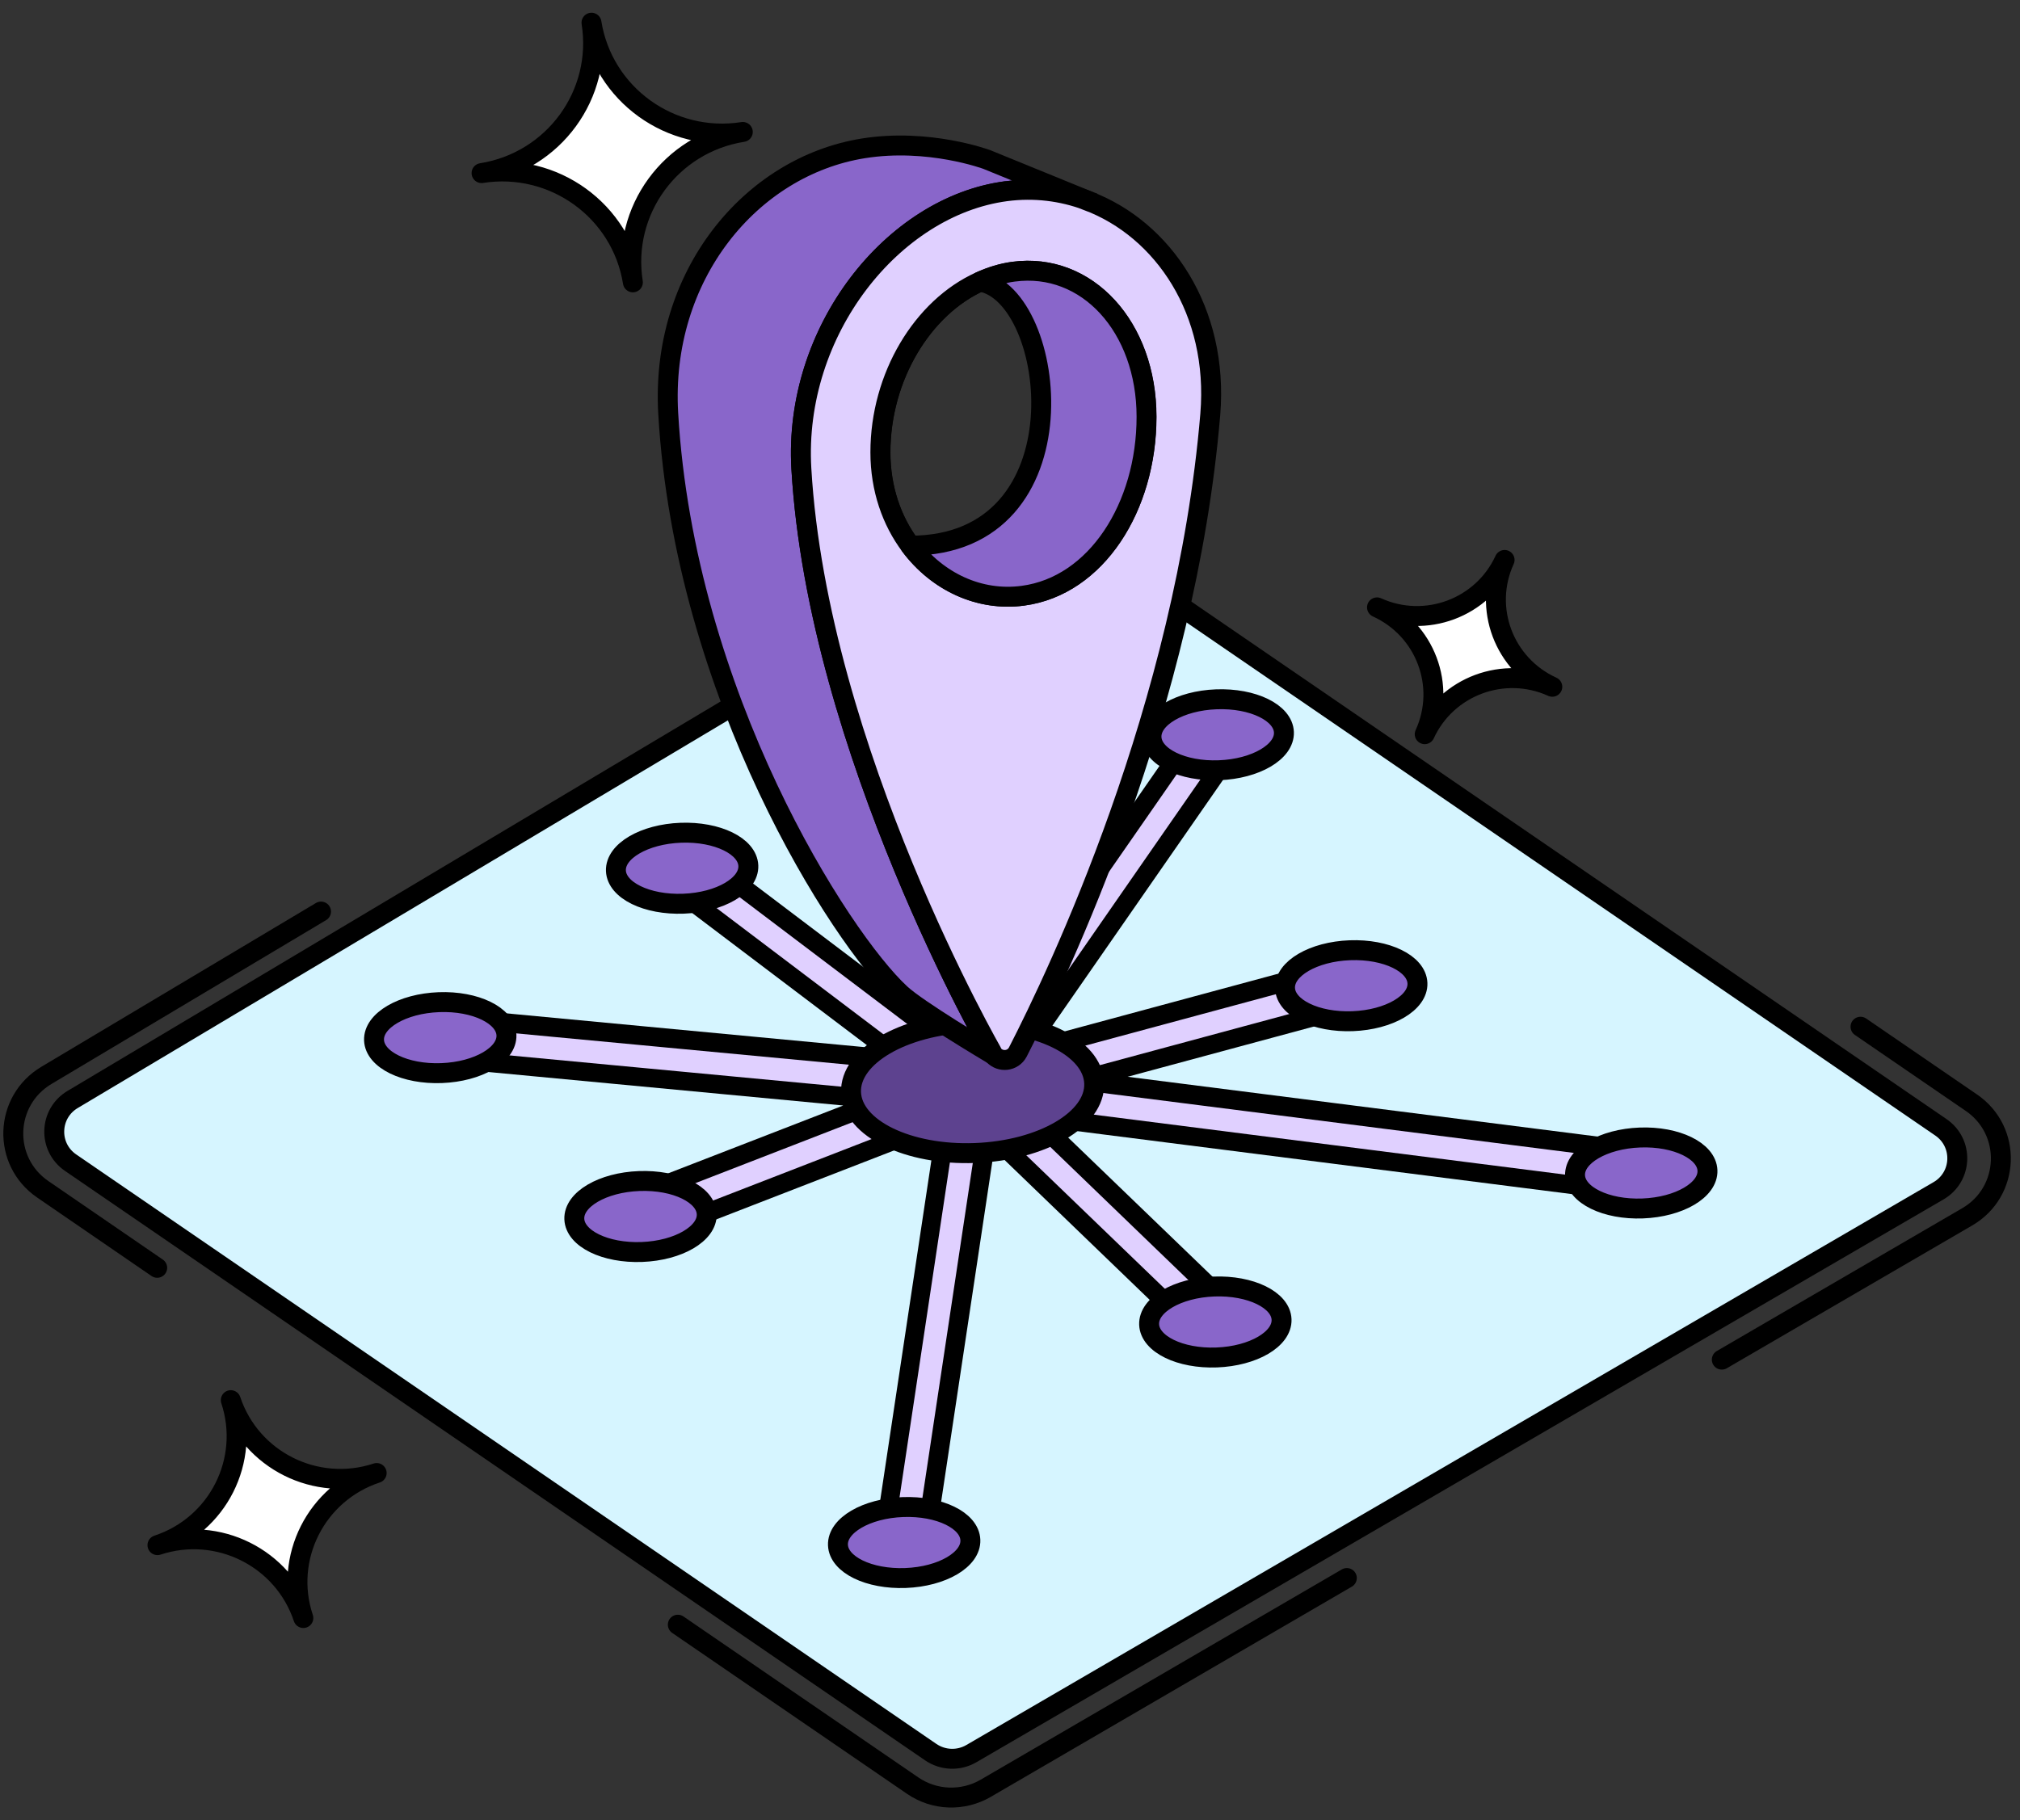
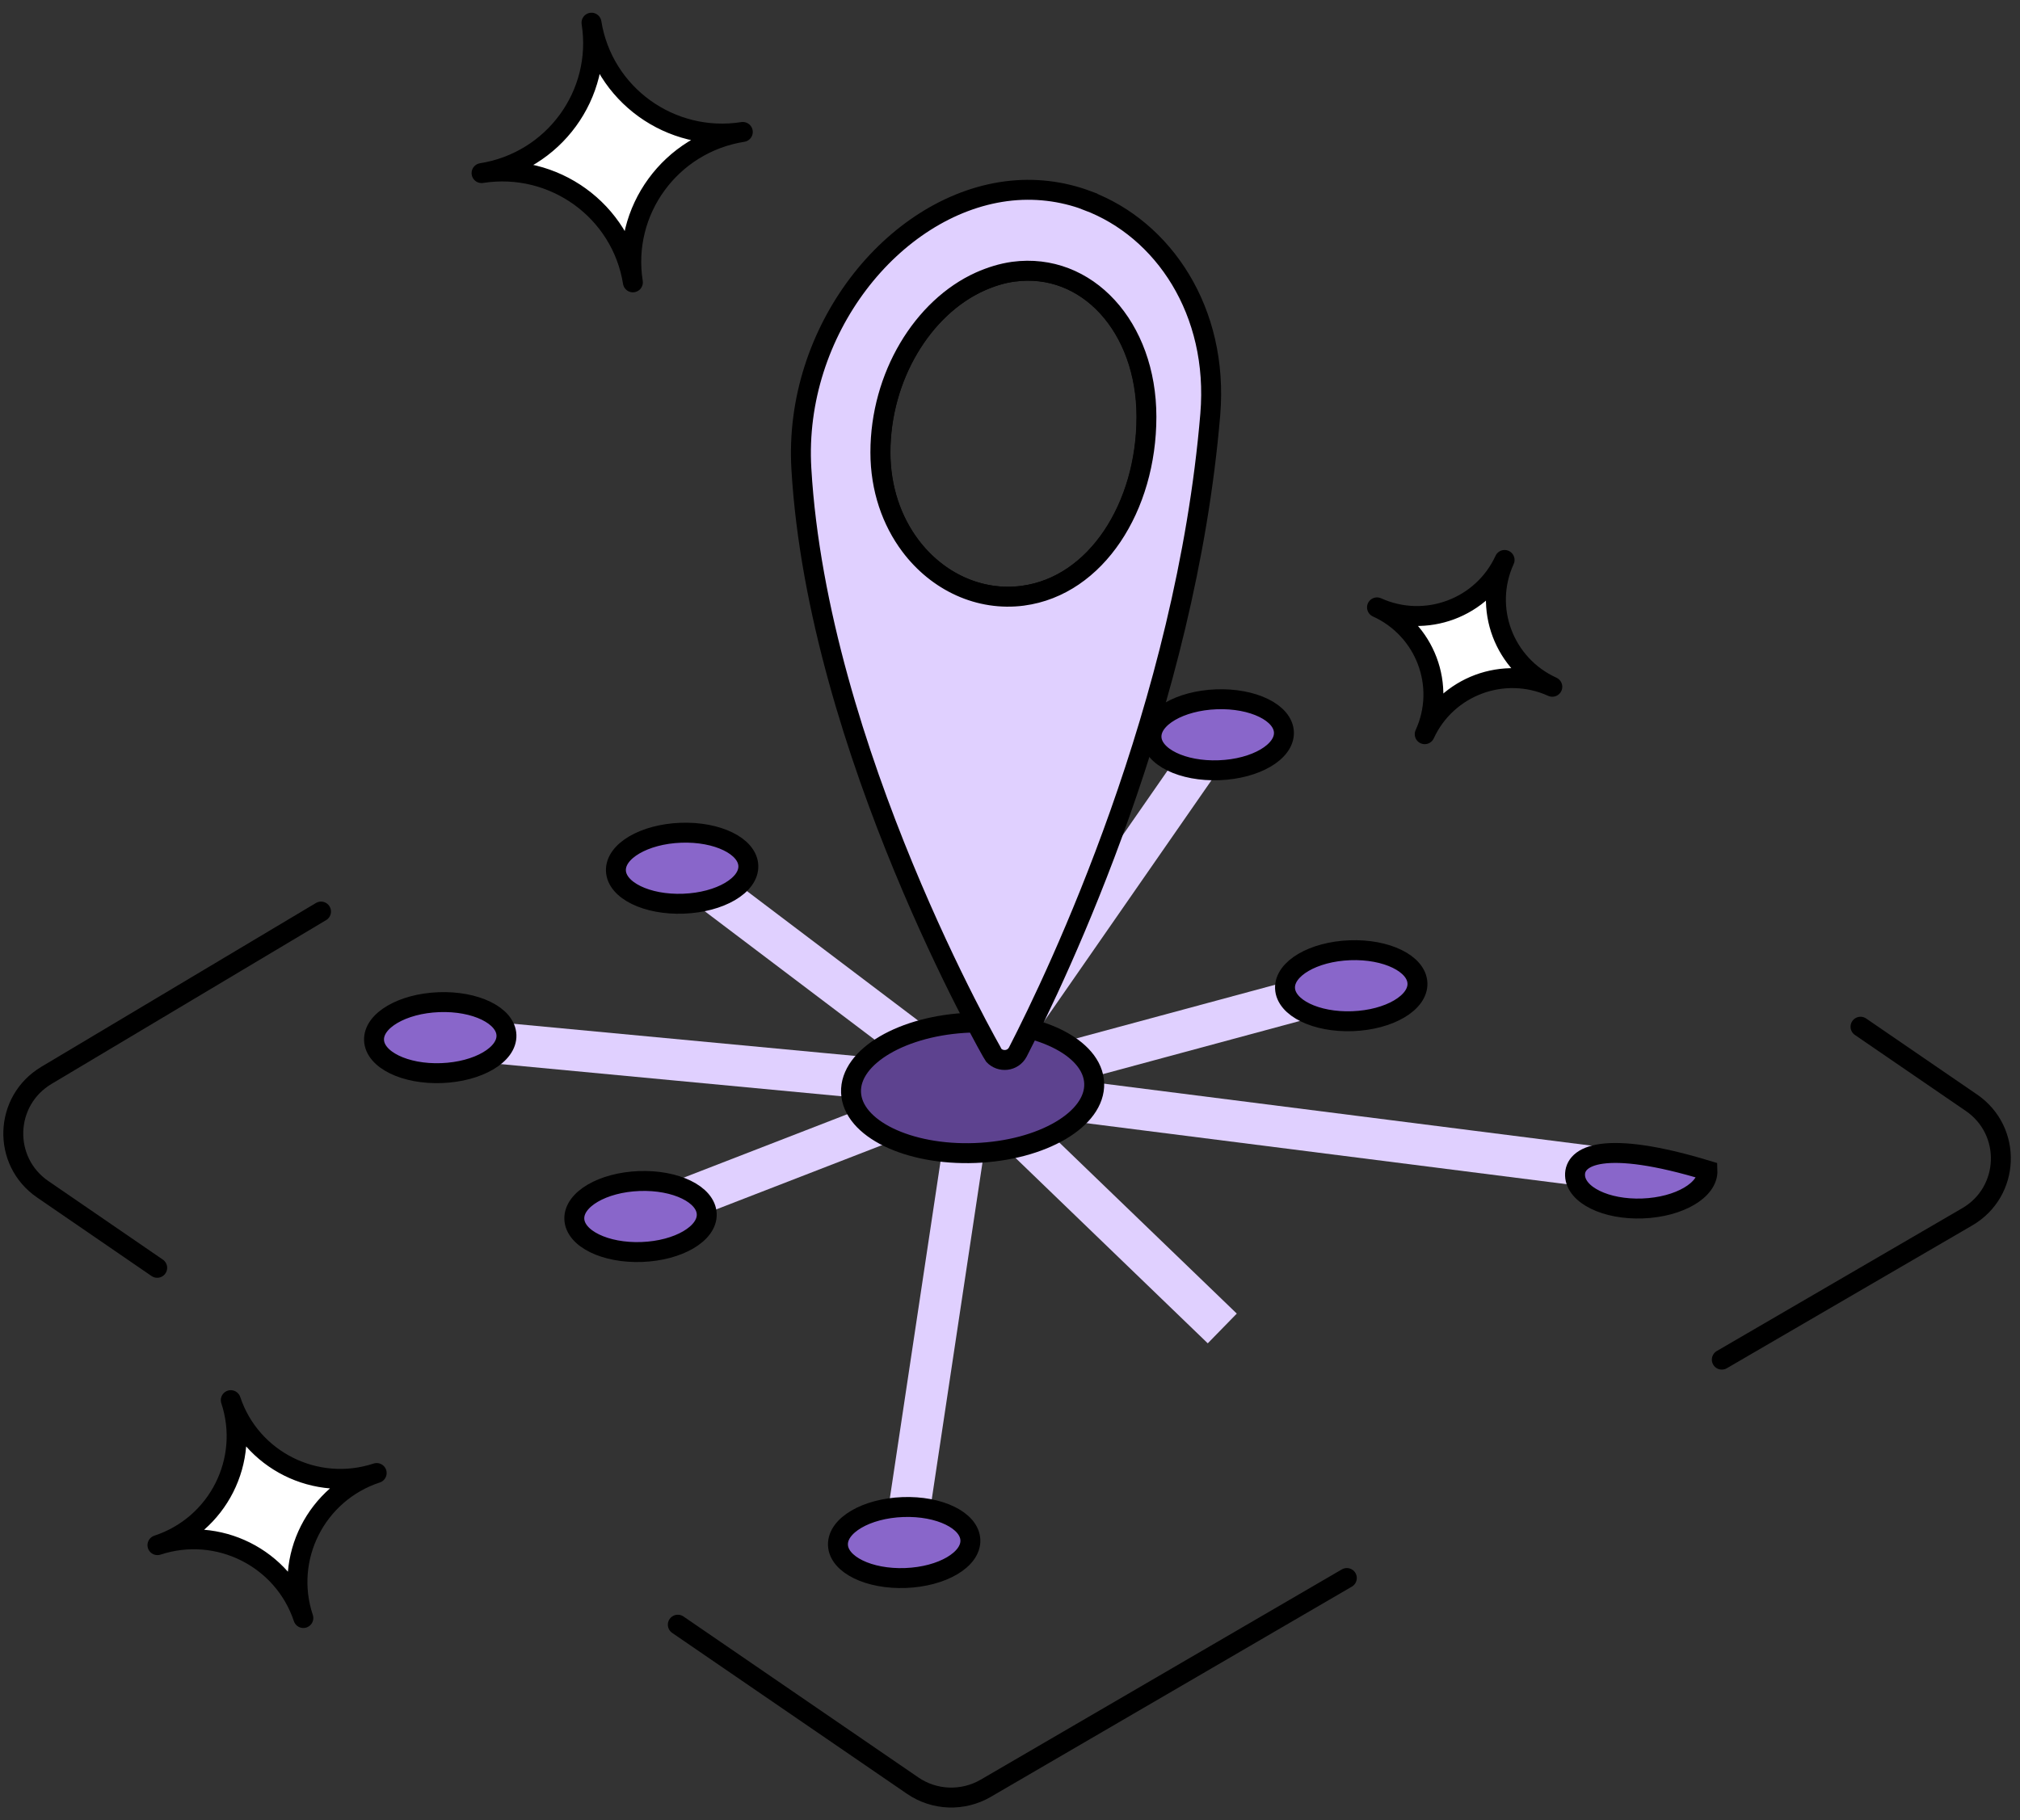
<svg xmlns="http://www.w3.org/2000/svg" width="152" height="137" viewBox="0 0 152 137" fill="none">
  <rect x="0" y="0" width="152" height="137" fill="#333333" stroke="none" />
  <path d="M107.206 55.259C108.868 51.633 107.253 47.366 103.616 45.714C107.263 47.366 111.556 45.761 113.217 42.145C111.556 45.77 113.17 50.038 116.807 51.69C113.16 50.038 108.868 51.643 107.206 55.259Z" fill="white" stroke="black" stroke-width="1.5" stroke-linecap="round" stroke-linejoin="round" />
  <path d="M22.826 121.781C21.316 117.25 16.397 114.795 11.848 116.296C16.407 114.795 18.866 109.904 17.366 105.382C18.876 109.914 23.795 112.369 28.344 110.867C23.786 112.369 21.316 117.259 22.826 121.781Z" fill="white" stroke="black" stroke-width="1.5" stroke-linecap="round" stroke-linejoin="round" />
  <path d="M47.623 21.251C46.758 15.851 41.659 12.178 36.236 13.028C41.668 12.169 45.362 7.099 44.508 1.708C45.372 7.108 50.472 10.781 55.894 9.931C50.462 10.79 46.768 15.86 47.623 21.251Z" fill="white" stroke="black" stroke-width="1.5" stroke-linecap="round" stroke-linejoin="round" />
  <path d="M139.999 77.276L148.346 82.997C151.433 85.112 151.262 89.71 148.023 91.588L129.562 102.333" stroke="black" stroke-width="1.5" stroke-miterlimit="10" stroke-linecap="round" />
  <path d="M11.829 95.422L3.215 89.511C0.148 87.406 0.29 82.855 3.491 80.939L24.156 68.609" stroke="black" stroke-width="1.5" stroke-miterlimit="10" stroke-linecap="round" />
  <path d="M101.346 118.77L74.176 134.593C72.457 135.594 70.311 135.518 68.677 134.395L51.004 122.282" stroke="black" stroke-width="1.5" stroke-miterlimit="10" stroke-linecap="round" />
-   <path d="M80.51 39.926L146.048 84.847C147.767 86.028 147.672 88.577 145.868 89.625L73.093 131.987C72.134 132.545 70.947 132.497 70.035 131.874L5.314 87.51C3.605 86.339 3.69 83.809 5.466 82.751L77.424 39.832C78.383 39.256 79.589 39.303 80.51 39.926Z" fill="#D6F5FF" stroke="black" stroke-width="1.5" stroke-miterlimit="10" />
  <path d="M66.388 116.56L71.241 84.3L48.107 93.269L46.967 90.371L66.474 82.808L32.266 79.579L32.57 76.483L67.87 79.806L49.816 66.154L51.716 63.671L72.827 79.645L90.748 53.833L93.331 55.599L76.911 79.258L101.954 72.498L102.78 75.501L81.204 81.326L124.414 86.821L124.015 89.908L77.661 84.017L93.065 98.868L90.881 101.105L74.29 85.102L69.484 117.023L66.388 116.56Z" fill="#E0D0FF" />
-   <path d="M90.928 54.815L92.334 55.778L75.221 80.438L101.46 73.357L101.907 75L77.566 81.571L123.616 87.434L123.398 89.124L75.629 83.044L92.058 98.886L90.871 100.104L73.787 83.639L68.886 116.221L67.196 115.966L72.124 83.195L48.515 92.353L47.898 90.767L69.532 82.374L33.054 78.937L33.216 77.247L70.301 80.74L50.833 66.012L51.868 64.662L73.008 80.656L90.947 54.815M90.586 52.842L89.779 54.003L72.694 78.626L52.741 63.529L51.611 62.67L50.747 63.794L49.712 65.144L48.848 66.267L49.978 67.126L65.477 78.852L33.368 75.822L31.953 75.689L31.82 77.096L31.658 78.786L31.526 80.193L32.941 80.325L63.454 83.205L47.404 89.426L46.075 89.946L46.587 91.267L47.205 92.853L47.727 94.175L49.057 93.656L70.377 85.385L65.809 115.739L65.6 117.136L67.006 117.344L68.696 117.599L70.102 117.807L70.311 116.409L74.803 86.547L89.893 101.096L90.919 102.078L91.906 101.058L93.094 99.84L94.081 98.82L93.056 97.838L79.694 84.961L123.218 90.503L124.633 90.682L124.813 89.275L125.031 87.585L125.212 86.179L123.797 85.999L84.85 81.043L102.277 76.341L103.654 75.973L103.284 74.604L102.837 72.961L102.467 71.592L101.09 71.96L78.611 78.031L93.521 56.552L94.328 55.391L93.16 54.588L91.754 53.625L90.586 52.823V52.842Z" fill="black" />
  <path d="M73.374 86.781C78.426 86.591 82.438 84.24 82.335 81.53C82.232 78.821 78.052 76.779 73 76.969C67.947 77.159 63.935 79.51 64.038 82.22C64.142 84.929 68.321 86.971 73.374 86.781Z" fill="#5D428F" stroke="black" stroke-width="1.5" stroke-miterlimit="10" />
  <path d="M76.265 20.449C75.391 20.562 74.556 20.826 73.749 21.195C69.437 23.14 66.255 28.342 66.255 34.044C66.255 36.792 67.11 39.209 68.506 41.069C70.539 43.778 73.701 45.279 76.987 44.836C82.514 44.099 86.284 38.142 86.284 31.372C86.284 24.603 81.802 19.712 76.275 20.449H76.265Z" stroke="black" stroke-width="1.5" stroke-miterlimit="10" />
-   <path d="M75.686 14.397C77.823 14.114 79.912 14.378 81.83 15.096L74.261 12.008C74.261 12.008 69.883 10.375 64.954 11.168C56.493 12.528 49.674 20.742 50.282 31.127C51.516 52.294 63.207 70.591 67.766 74.802C69.057 76.001 74.252 79.098 74.774 79.409C74.727 79.353 61.536 56.439 60.301 35.272C59.693 24.886 67.186 15.521 75.686 14.388V14.397Z" fill="#8966CA" stroke="black" stroke-width="1.5" stroke-linejoin="round" />
  <path d="M81.83 15.096C79.912 14.378 77.823 14.114 75.686 14.397C67.186 15.53 59.693 24.896 60.301 35.281C61.535 56.448 74.727 79.362 74.774 79.419C75.287 79.976 76.218 79.881 76.588 79.183C79.599 73.329 89.228 53.181 91.071 31.183C91.716 23.423 87.538 17.248 81.83 15.105V15.096ZM76.977 44.836C73.692 45.27 70.529 43.778 68.497 41.068C67.11 39.218 66.246 36.801 66.246 34.044C66.246 28.342 69.427 23.14 73.739 21.195C74.546 20.836 75.382 20.572 76.256 20.449C81.783 19.712 86.265 24.603 86.265 31.372C86.265 38.142 82.495 44.099 76.968 44.836H76.977Z" fill="#E0D0FF" stroke="black" stroke-width="1.5" stroke-miterlimit="10" />
-   <path d="M76.265 20.449C75.391 20.562 74.556 20.826 73.749 21.195C79.57 22.177 81.83 41.069 68.497 41.069C70.529 43.778 73.692 45.279 76.978 44.836C82.505 44.099 86.275 38.142 86.275 31.372C86.275 24.603 81.792 19.712 76.265 20.449Z" fill="#8966CA" stroke="black" stroke-width="1.5" stroke-linejoin="round" />
  <path d="M68.138 118.769C70.889 118.665 73.075 117.386 73.018 115.911C72.962 114.436 70.686 113.325 67.934 113.429C65.183 113.532 62.998 114.812 63.054 116.286C63.11 117.761 65.386 118.872 68.138 118.769Z" fill="#8966CA" stroke="black" stroke-width="1.5" stroke-miterlimit="10" />
-   <path d="M123.602 90.955C126.353 90.851 128.538 89.572 128.482 88.097C128.426 86.623 126.15 85.511 123.398 85.615C120.646 85.719 118.461 86.998 118.518 88.472C118.574 89.947 120.85 91.058 123.602 90.955Z" fill="#8966CA" stroke="black" stroke-width="1.5" stroke-miterlimit="10" />
+   <path d="M123.602 90.955C126.353 90.851 128.538 89.572 128.482 88.097C120.646 85.719 118.461 86.998 118.518 88.472C118.574 89.947 120.85 91.058 123.602 90.955Z" fill="#8966CA" stroke="black" stroke-width="1.5" stroke-miterlimit="10" />
  <path d="M101.779 76.86C104.531 76.756 106.716 75.477 106.659 74.002C106.603 72.528 104.327 71.416 101.575 71.52C98.824 71.624 96.639 72.903 96.695 74.377C96.751 75.852 99.027 76.963 101.779 76.86Z" fill="#8966CA" stroke="black" stroke-width="1.5" stroke-miterlimit="10" />
  <path d="M91.731 57.972C94.483 57.869 96.668 56.59 96.612 55.115C96.556 53.64 94.28 52.529 91.528 52.633C88.776 52.736 86.591 54.016 86.647 55.49C86.704 56.965 88.98 58.076 91.731 57.972Z" fill="#8966CA" stroke="black" stroke-width="1.5" stroke-miterlimit="10" />
  <path d="M33.228 80.767C35.98 80.663 38.165 79.383 38.109 77.909C38.053 76.434 35.778 75.323 33.026 75.428C30.274 75.532 28.089 76.812 28.145 78.286C28.201 79.761 30.477 80.872 33.228 80.767Z" fill="#8966CA" stroke="black" stroke-width="1.5" stroke-miterlimit="10" />
  <path d="M48.3 94.231C51.051 94.127 53.236 92.848 53.18 91.373C53.124 89.899 50.848 88.787 48.096 88.891C45.344 88.995 43.16 90.274 43.216 91.749C43.272 93.223 45.548 94.335 48.3 94.231Z" fill="#8966CA" stroke="black" stroke-width="1.5" stroke-miterlimit="10" />
-   <path d="M91.553 102.17C94.305 102.066 96.49 100.787 96.434 99.312C96.378 97.838 94.102 96.727 91.35 96.83C88.598 96.934 86.413 98.213 86.469 99.688C86.526 101.162 88.802 102.274 91.553 102.17Z" fill="#8966CA" stroke="black" stroke-width="1.5" stroke-miterlimit="10" />
  <path d="M51.43 68.017C54.182 67.914 56.367 66.634 56.31 65.16C56.254 63.685 53.978 62.574 51.227 62.677C48.475 62.781 46.29 64.06 46.346 65.535C46.402 67.01 48.678 68.121 51.43 68.017Z" fill="#8966CA" stroke="black" stroke-width="1.5" stroke-miterlimit="10" />
</svg>